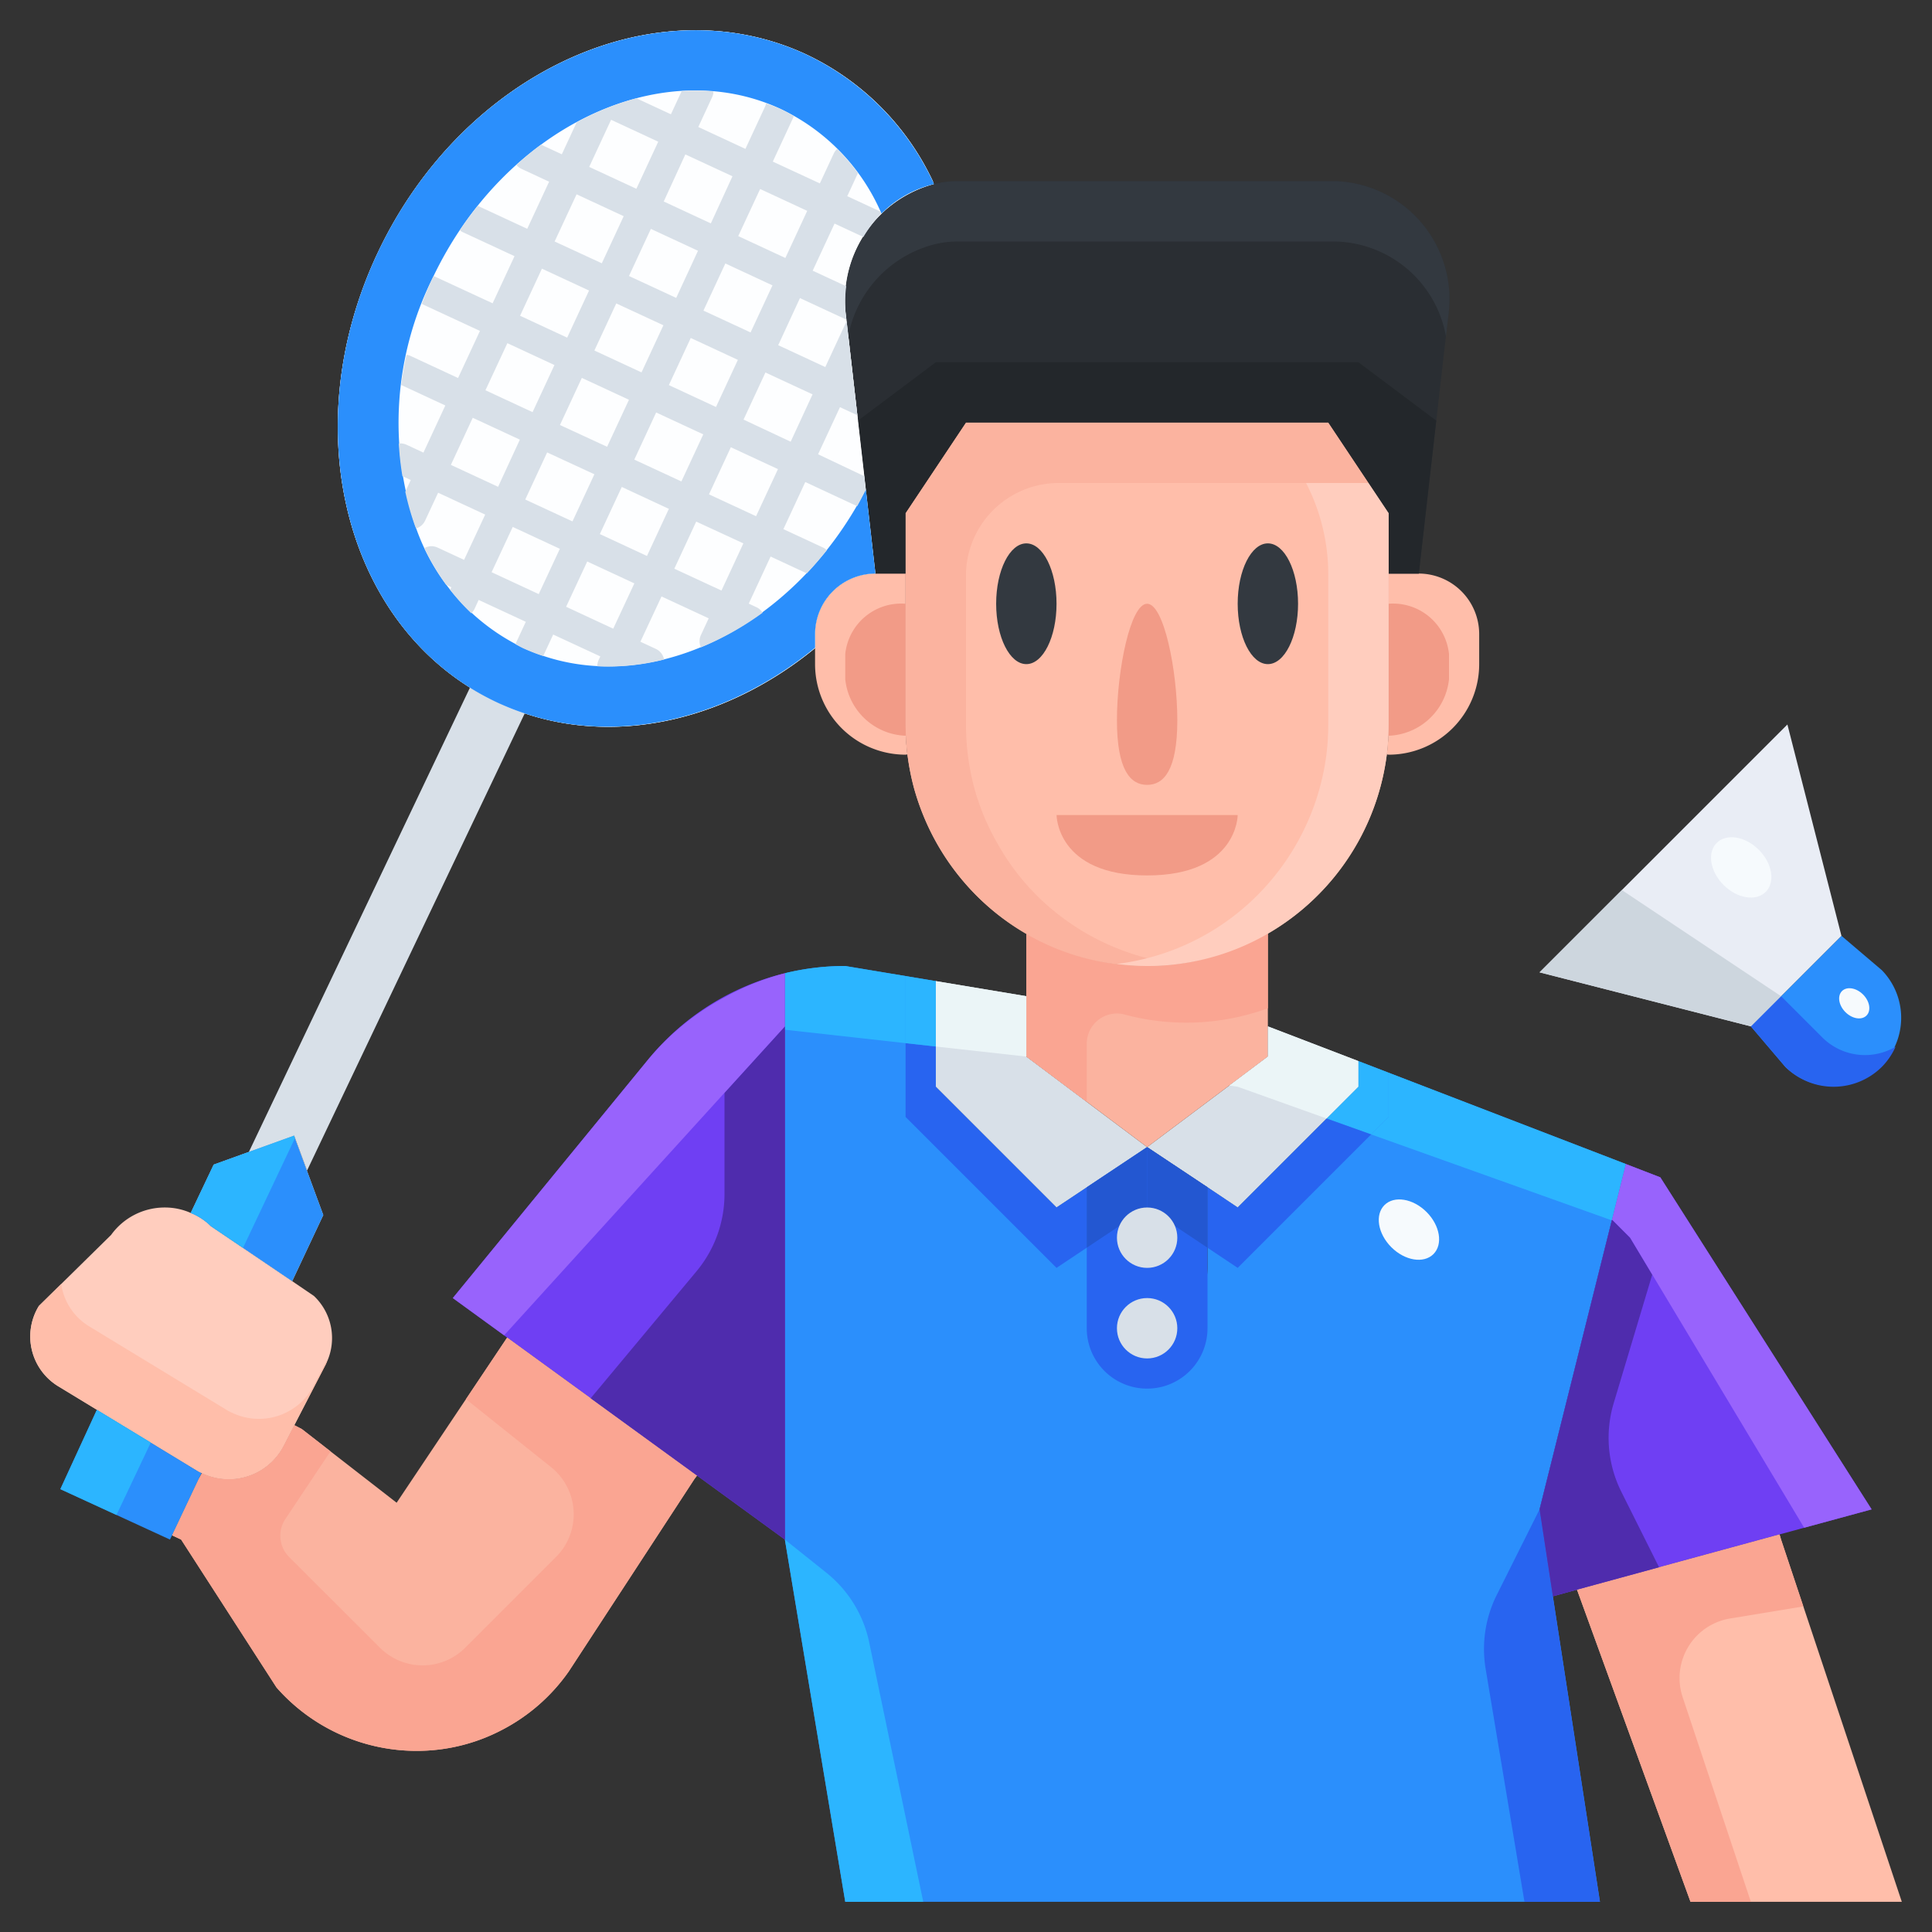
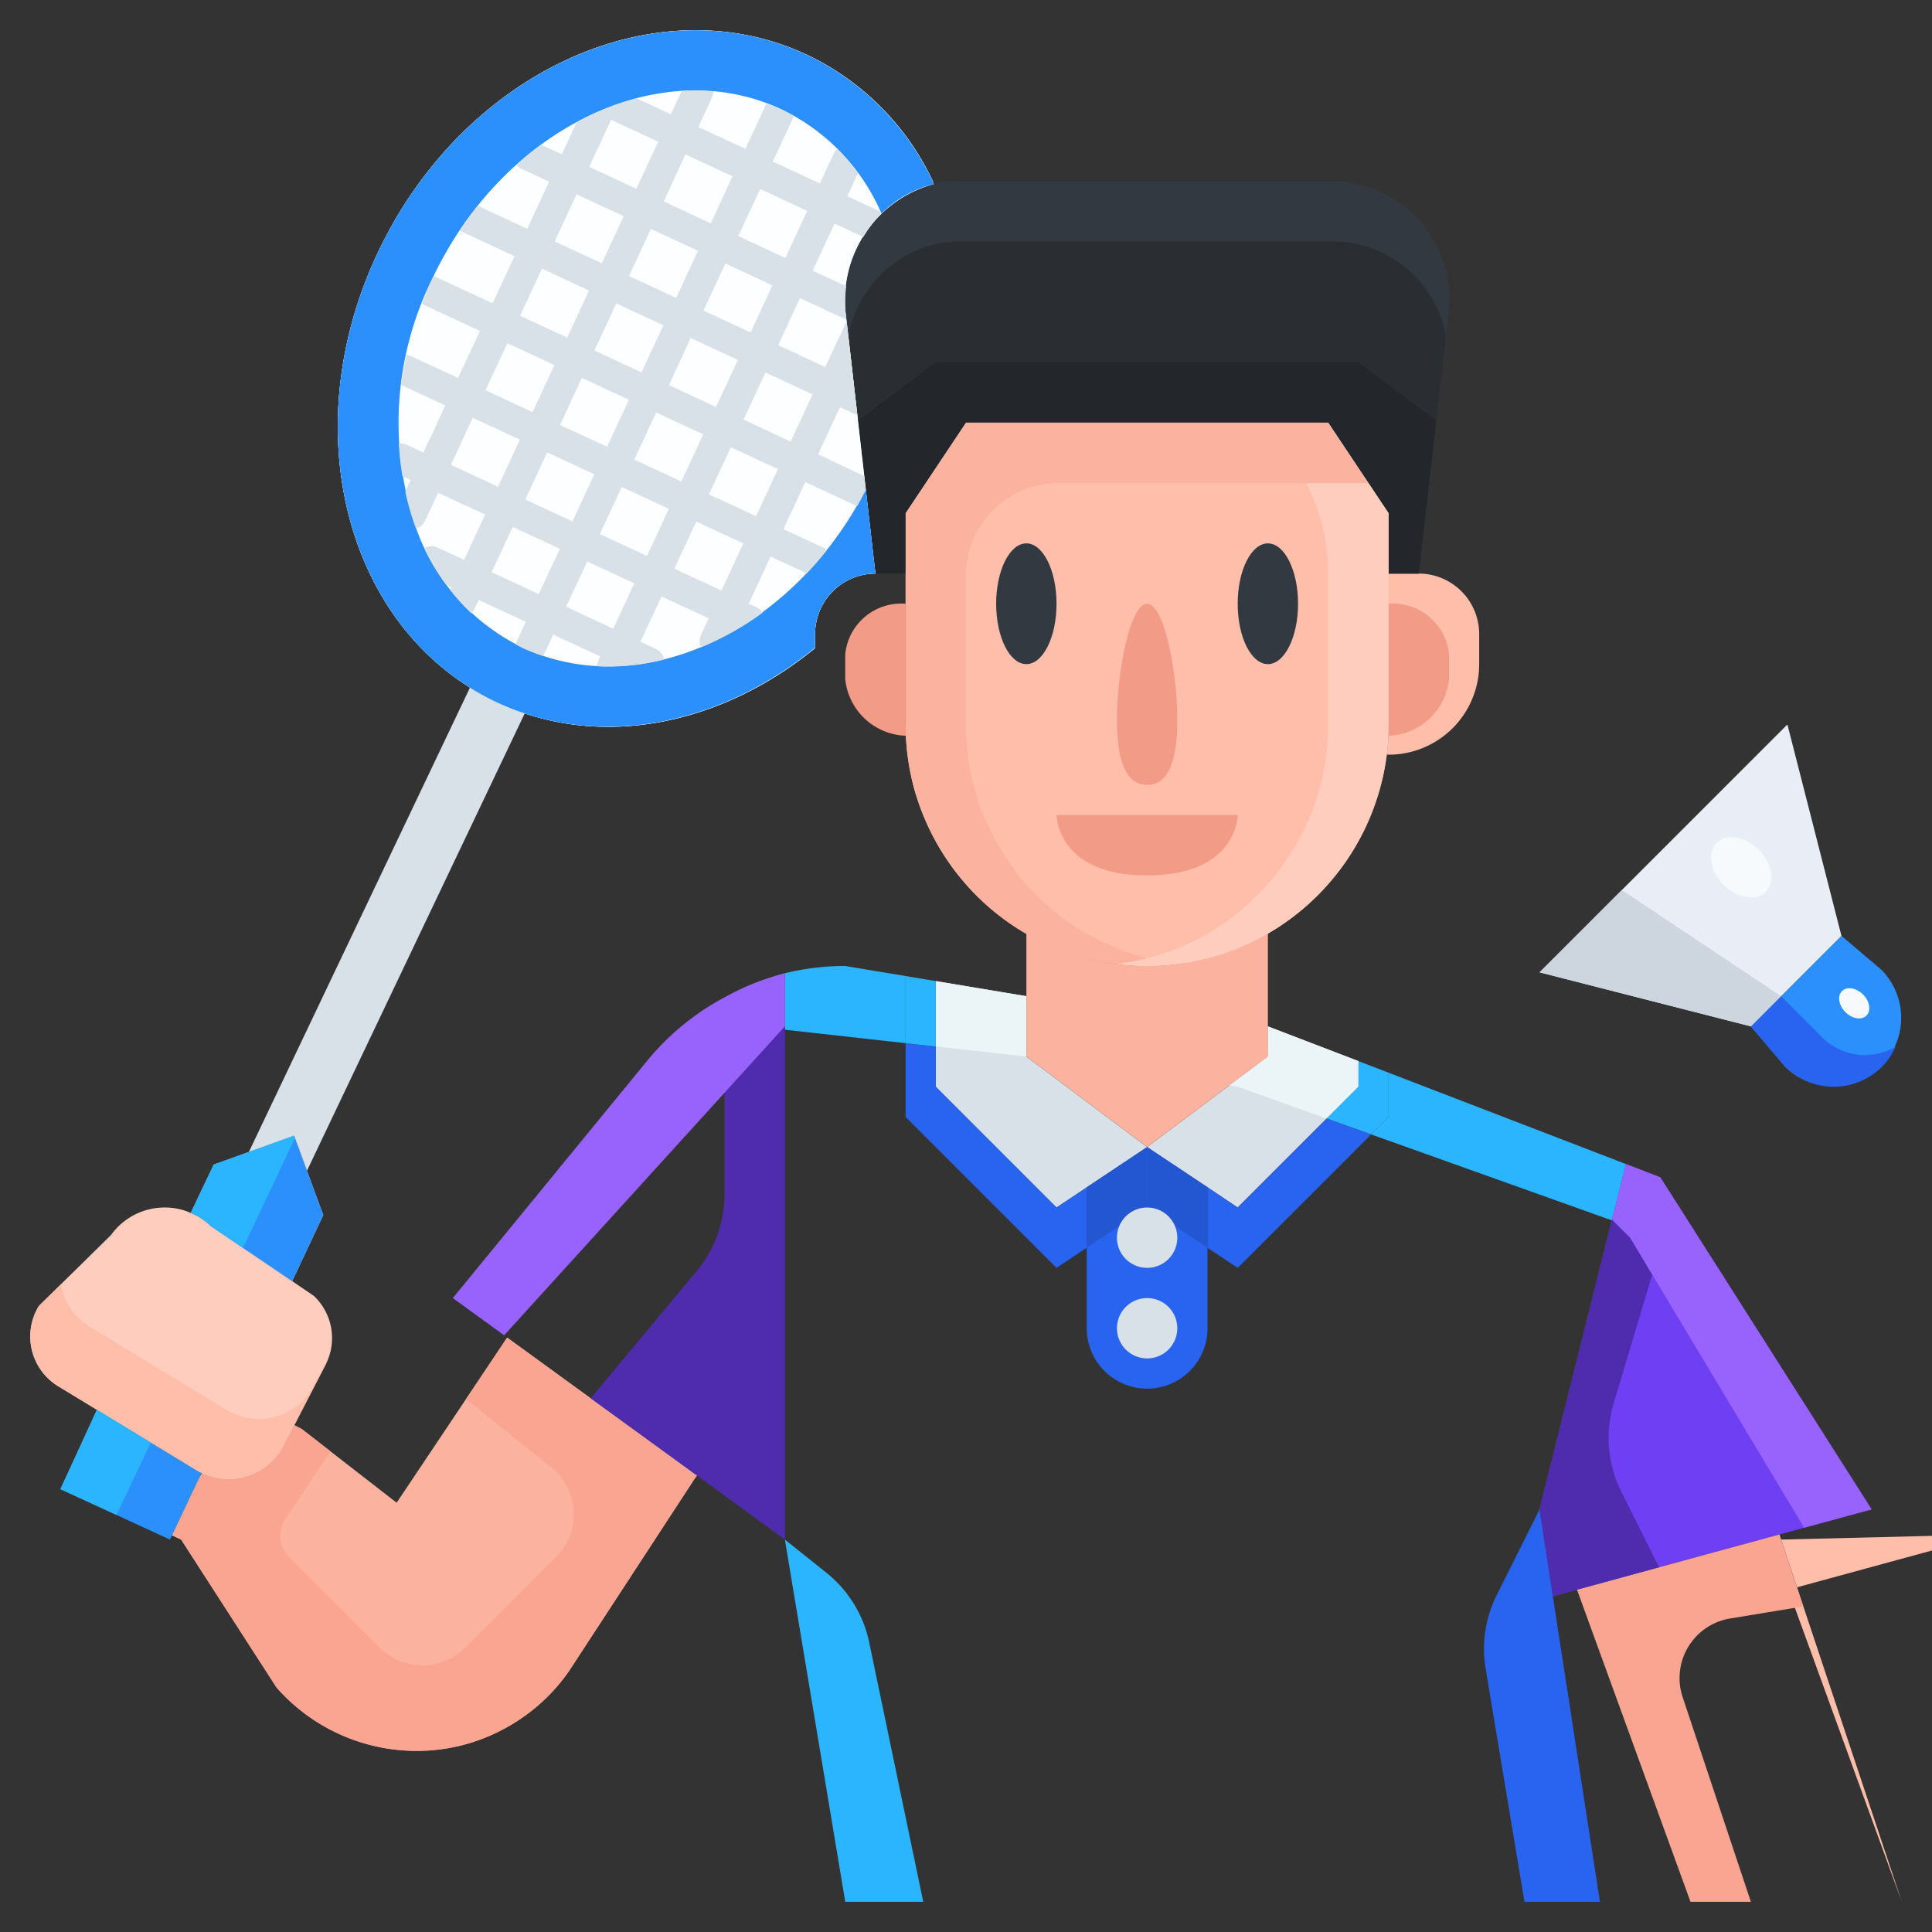
<svg xmlns="http://www.w3.org/2000/svg" height="512" viewBox="0 0 64 64" width="512">
  <rect x="0" y="0" width="64" height="64" fill="#333333" stroke="none" />
  <g id="_05-badminton" data-name="05-badminton">
-     <path d="m59 51 4 12h-7l-3.76-10.34 6.71-1.83z" fill="#ffbeaa" />
+     <path d="m59 51 4 12l-3.76-10.34 6.71-1.83z" fill="#ffbeaa" />
    <path d="m62.34 32.14a2.263 2.263 0 0 1 -3.2 3.2l-1.14-1.34 3-3z" fill="#2b8ffc" />
    <path d="m52.24 52.66-.8.22-.44-2.88 2.86-11.44 1.14.44 7 11-3.05.83z" fill="#6f3ff3" />
    <path d="m59.21 24 1.79 7-3 3-7-1.79z" fill="#e9edf5" />
-     <path d="m51.44 52.88 1.56 10.12h-25l-2-12v-18.76a8.357 8.357 0 0 1 2-.24l3 .5v3.5l4 4 3-2v6a2 2 0 0 0 2-2v-2.67l1 .67 4-4v-.85l8.86 3.41-2.86 11.44z" fill="#2b8ffc" />
    <path d="m49 21v1a3 3 0 0 1 -3 3l-.06-.01a8.1 8.1 0 0 0 .06-.99v-5h1a2.006 2.006 0 0 1 2 2z" fill="#ffbeaa" />
    <path d="m44.24 6a3.912 3.912 0 0 1 3.75 4.33l-.99 8.67h-1v-2l-2-3h-12l-2 3v2h-1l-.99-8.67a3.975 3.975 0 0 1 2.92-4.23 3.177 3.177 0 0 1 .82-.1z" fill="#2a2e33" />
    <path d="m46 19v5a8.1 8.1 0 0 1 -.06.99 8.007 8.007 0 0 1 -13.6 4.67 7.984 7.984 0 0 1 -2.34-5.66v-7l2-3h12l2 3z" fill="#ffbeaa" />
    <path d="m40 39.33-2-1.33 4-3v-1l3 1.15v.85l-4 4z" fill="#d8e0e8" />
    <path d="m38 38-3.001 2-4-4v-3.5l3 .5v2z" fill="#d8e0e8" />
    <path d="m30.9 6 .03.1a3.975 3.975 0 0 0 -2.92 4.23l.99 8.67a2.006 2.006 0 0 0 -2 2v.47c-3.1 2.54-7.09 3.38-10.48 1.82-5.02-2.31-6.81-8.99-4-14.93s9.14-8.88 14.16-6.57a8.764 8.764 0 0 1 4.22 4.21z" fill="#fdfeff" />
-     <path d="m30.059 24.99-.059.01a3 3 0 0 1 -3-3v-1a2.006 2.006 0 0 1 2-2h1v5a8.1 8.1 0 0 0 .059.99z" fill="#ffbeaa" />
-     <path d="m16.8 44.31-1.8-1.31 6.47-7.9a8.424 8.424 0 0 1 4.53-2.86v18.76l-2.91-2.12z" fill="#6f3ff3" />
    <path d="m13.139 49.78 3.66-5.47 6.29 4.57-.089.12-4.16 6.37a6.158 6.158 0 0 1 -2.2 1.93 6.069 6.069 0 0 1 -2.85.7 6.178 6.178 0 0 1 -4.63-2.1l-3.16-4.9-.3-.14.879-1.86.11-.2a2.05 2.05 0 0 0 2.7-.89l.36-.7.25.13z" fill="#fbb39f" />
    <path d="m9.679 42.44.72.49a1.921 1.921 0 0 1 .39 2.27l-1.04 2.01-.36.7a2.05 2.05 0 0 1 -2.7.89 1.14 1.14 0 0 1 -.19-.1l-4.54-2.76a1.932 1.932 0 0 1 -.67-2.68l2.39-2.35a2.189 2.189 0 0 1 1.78-.91 2.105 2.105 0 0 1 .86.18 2 2 0 0 1 .67.44z" fill="#ffcdbe" />
    <path d="m9.739 37.62.97 2.63-1.03 2.19-2.69-1.82a2 2 0 0 0 -.67-.44l.76-1.6z" fill="#dce1eb" />
    <path d="m41.518 31.162a7.853 7.853 0 0 1 -3.518.838 7.969 7.969 0 0 1 -4-1.079v4.079l4 3 4-3v-4.08c-.011.006-.02.014-.03.02-.146.083-.301.148-.452.222z" fill="#fbb39f" />
    <path d="m9.739 37.62.97 2.63-1.03 2.19-2.69-1.82a2 2 0 0 0 -.67-.44l.76-1.6z" fill="#2b8ffc" />
    <path d="m6.5 48.7a.757.757 0 0 0 .18.09l-.98 2.07-.07.14-3.63-1.67 1.21-2.63z" fill="#2b8ffc" />
    <path d="m15.57 22.775-7.326 15.385 1.5-.54.427 1.157 7.223-15.169a8.483 8.483 0 0 1 -.87-.318 8.479 8.479 0 0 1 -.954-.515z" fill="#d8e0e8" />
    <path d="m27.376 52.1-1.376-1.1 2 12h2.584l-1.79-8.591a4 4 0 0 0 -1.418-2.309z" fill="#2cb5ff" />
    <path d="m51.44 52.88-.44-2.88-1.419 2.837a4 4 0 0 0 -.367 2.446l1.286 7.717h2.5z" fill="#2864f0" />
    <path d="m10.389 45.91a2.05 2.05 0 0 1 -2.7.89 1.14 1.14 0 0 1 -.19-.1l-4.54-2.76a1.96 1.96 0 0 1 -.931-1.407l-.739.727a1.932 1.932 0 0 0 .67 2.68l4.541 2.76a1.14 1.14 0 0 0 .19.1 2.05 2.05 0 0 0 2.7-.89l.36-.7 1.04-2.01c.029-.058.034-.12.058-.179l-.1.189z" fill="#ffbeaa" />
    <path d="m38 38-2 1.33v4.67a2 2 0 0 0 2 2 2 2 0 0 0 2-2v-4.67z" fill="#2864f0" />
    <path d="m48 22.5v-.833a1.862 1.862 0 0 0 -2-1.667v4c0 .124-.017.247-.023.373a2.088 2.088 0 0 0 2.023-1.873z" fill="#f29b87" />
    <path d="m30 20a1.862 1.862 0 0 0 -2 1.667v.833a2.088 2.088 0 0 0 2.023 1.873c-.007-.126-.023-.249-.023-.373z" fill="#f29b87" />
    <path d="m30.929 8.1a3.177 3.177 0 0 1 .82-.1h12.491a3.814 3.814 0 0 1 3.66 3.147l.094-.817a3.912 3.912 0 0 0 -3.754-4.33h-12.491a3.177 3.177 0 0 0 -.82.1 3.975 3.975 0 0 0 -2.92 4.23l.091.8a3.884 3.884 0 0 1 2.829-3.03z" fill="#333940" />
    <path d="m45 12h-14.001l-2.578 1.934.578 5.066h1v-2l2-3h12.001l2 3v2h1l.578-5.066z" fill="#23272b" />
    <path d="m30.9 6 .03.1a3.975 3.975 0 0 0 -2.92 4.23l.99 8.67a2.006 2.006 0 0 0 -2 2v.47c-3.1 2.54-7.09 3.38-10.48 1.82-5.02-2.31-6.81-8.99-4-14.93s9.14-8.88 14.16-6.57a8.764 8.764 0 0 1 4.22 4.21z" fill="#fdfeff" />
    <path d="m25.838 3.6c-4.014-1.847-9.18.669-11.514 5.611a10.759 10.759 0 0 0 -.578 8.188 6.937 6.937 0 0 0 3.6 4.07c3.915 1.8 8.92-.556 11.33-5.26l-.672-5.881a4.122 4.122 0 0 1 1.196-3.253 6.8 6.8 0 0 0 -3.362-3.475z" fill="none" />
    <path d="m29 19-.318-2.789c-2.41 4.7-7.415 7.06-11.33 5.26a6.937 6.937 0 0 1 -3.6-4.07 10.759 10.759 0 0 1 .578-8.188c2.334-4.942 7.5-7.458 11.514-5.611a6.8 6.8 0 0 1 3.356 3.473 3.661 3.661 0 0 1 1.729-.975h.014a8.812 8.812 0 0 0 -4.269-4.311c-5.013-2.307-11.352.636-14.158 6.573s-1.015 12.621 4 14.929c3.389 1.557 7.384.709 10.484-1.835v-.456a2.006 2.006 0 0 1 2-2z" fill="#2b8ffc" />
    <path d="m27.1 15.048.725-1.56.576.267-.133-1.164-.022-.011.017-.036-.218-1.906-.706 1.521-1.56-.724.721-1.561 1.537.714-.03-.258a4.269 4.269 0 0 1 .025-.848l-1.111-.515.725-1.561.955.444a4 4 0 0 1 .593-.775c-.01-.021-.018-.044-.028-.066l-1.1-.51.354-.764a6.709 6.709 0 0 0 -.69-.8.5.5 0 0 0 -.112.153l-.459.988-1.559-.723.7-1.507c-.152-.085-.3-.17-.463-.243s-.3-.119-.455-.176a.459.459 0 0 0 -.022.069l-.667 1.436-1.561-.725.458-.988a.489.489 0 0 0 .045-.189 7.1 7.1 0 0 0 -1.052-.015l-.358.771-1.142-.53a9 9 0 0 0 -1.982.8l-.49 1.055-.688-.319c-.281.205-.552.432-.817.669a.493.493 0 0 0 .169.133l.915.425-.725 1.56-1.641-.762q-.309.387-.592.808a.438.438 0 0 0 .074.054l1.738.807-.725 1.561-1.944-.9h-.012c-.013.026-.027.05-.04.076-.131.278-.244.561-.352.844l1.928.895-.725 1.56-1.6-.743a.5.5 0 0 0 -.108-.026q-.11.5-.176 1l1.462.679-.725 1.561-.566-.263a.484.484 0 0 0 -.25-.038 9.88 9.88 0 0 0 .119 1.08l.277.129-.181.389a8.869 8.869 0 0 0 .319 1.124c.012.032.026.061.038.092a.491.491 0 0 0 .3-.261l.43-.923 1.56.724-.7 1.5-.88-.408a.481.481 0 0 0 -.437.019 7.437 7.437 0 0 0 .724 1.216l.172.08-.04.086a6.662 6.662 0 0 0 .7.776.522.522 0 0 0 .106-.142l.138-.3.073.034 1.489.691-.344.741c.09.047.177.1.27.142a6.6 6.6 0 0 0 .65.251l.331-.712 1.561.724-.056.121a.5.5 0 0 0 -.044.207 7.518 7.518 0 0 0 2.213-.224.493.493 0 0 0 -.27-.351l-.515-.239.7-1.5 1.562.725-.258.556a.492.492 0 0 0 0 .406 9.792 9.792 0 0 0 2.045-1.148.483.483 0 0 0 -.2-.18l-.26-.121.724-1.56 1.2.558c.23-.243.45-.5.663-.767a.474.474 0 0 0 -.1-.077l-1.339-.621.725-1.561 1.719.8c.1-.175.191-.361.284-.543l-.052-.452zm-1.92-8.787 1.56.724-.724 1.561-1.561-.725zm-6.631 7.818.725-1.561 1.561.725-.724 1.557zm1.141 1.632-.726 1.561-1.564-.725.725-1.56zm0-4.1.725-1.56 1.561.724-.725 1.561zm1.146-2.468.725-1.561 1.561.725-.722 1.561zm.9 4.521 1.561.725-.725 1.56-1.56-.724zm.421-.907.725-1.561 1.561.725-.725 1.561zm1.146-2.468.725-1.561 1.561.725-.725 1.56zm-.6-5.174 1.561.724-.716 1.561-1.561-.725zm-2.46-1.147 1.562.726-.724 1.56-1.563-.725zm-1.143 2.469 1.561.724-.725 1.561-1.563-.722zm-1.148 2.463 1.561.724-.725 1.561-1.56-.725zm-1.145 2.468 1.56.724-.725 1.561-1.561-.725zm-1.871 4.032.724-1.56 1.561.724-.721 1.562zm2.91 4.28-1.561-.725.7-1.5 1.561.725zm2.468 1.146-1.561-.726.7-1.5 1.561.725zm1.118-2.409-1.561-.725.726-1.561 1.56.725zm2.468 1.146-1.562-.724.725-1.561 1.562.722zm1.146-2.463-1.56-.724.724-1.561 1.561.725zm1.146-2.468-1.561-.732.725-1.561 1.561.725z" fill="#d8e0e8" />
    <path d="m9.739 37.62-2.66.96-.76 1.6a2 2 0 0 1 .67.44l1.061.718 1.72-3.633z" fill="#2cb5ff" />
    <path d="m1.999 49.33 1.859.855 1.137-2.399-1.786-1.086z" fill="#2cb5ff" />
    <g fill="#faa592">
      <path d="m16.8 44.31-1.364 2.039 2.818 2.251a2 2 0 0 1 .165 2.976l-3.006 3.006a2 2 0 0 1 -2.828 0l-3.006-3.002a1 1 0 0 1 -.125-1.262l1.494-2.241-.948-.737-.25-.13-.36.7a2.05 2.05 0 0 1 -2.7.89l-.11.2-.88 1.86.3.14 3.16 4.9a6.178 6.178 0 0 0 4.63 2.1 6.069 6.069 0 0 0 2.85-.7 6.158 6.158 0 0 0 2.2-1.93l4.16-6.37.09-.12z" />
-       <path d="m37.3 33.62a7.89 7.89 0 0 0 4.7-.22v-2.48c-.011.006-.02.014-.03.02-.146.083-.3.148-.452.222a7.853 7.853 0 0 1 -3.518.838 7.969 7.969 0 0 1 -4-1.079v4.079l2 1.5v-1.934a1 1 0 0 1 1.3-.946z" />
      <path d="m57.309 53.615 2.428-.4-.737-2.215-.05-.17-6.71 1.83 3.76 10.34h2l-2.26-6.78a2 2 0 0 1 1.569-2.605z" />
    </g>
    <path d="m33.059 27.97a7.79 7.79 0 0 1 -.78-1.85 8.36 8.36 0 0 1 -.22-1.13 8.1 8.1 0 0 1 -.059-.99v-5.031a3.075 3.075 0 0 1 3.12-2.969h10.213l-1.333-2h-12l-1.333 2-.667 1v7a8.1 8.1 0 0 0 .06.99 8.36 8.36 0 0 0 .22 1.13 8.3 8.3 0 0 0 2.06 3.54 7.91 7.91 0 0 0 6.66 2.271 8.028 8.028 0 0 1 -4.66-2.271 7.838 7.838 0 0 1 -1.281-1.69z" fill="#fbb39f" />
    <path d="m45.333 16h-2.068a6.593 6.593 0 0 1 .735 3v5a8.1 8.1 0 0 1 -.06.99 8.054 8.054 0 0 1 -2.78 5.12 7.935 7.935 0 0 1 -4.16 1.821 8.063 8.063 0 0 0 1 .069 7.941 7.941 0 0 0 5.16-1.89 8.054 8.054 0 0 0 2.78-5.12 8.1 8.1 0 0 0 .06-.99v-7z" fill="#ffcdbe" />
    <path d="m45.421 37.579 7.972 2.847.467-1.866-7.86-3.025v1.465z" fill="#2cb5ff" />
    <path d="m30 32.333-2-.333a8.357 8.357 0 0 0 -2 .24v1.871l4 .445z" fill="#2cb5ff" />
    <path d="m43.947 37.053 1.053-1.053v-.85l-3-1.15v1l-1.28.96.28.04z" fill="#ebf5f7" />
    <path d="m33.999 35v-2l-3-.5v2.167z" fill="#ebf5f7" />
    <path d="m43.947 37.053 1.474.526.579-.579v-1.465l-1-.385v.85z" fill="#2cb5ff" />
    <path d="m34.999 40-4-4v-1.333l-1-.111v2.444l5 5 1-.667v-2z" fill="#2864f0" />
    <path d="m41 40-1-.67v2.003l1 .667 4.421-4.421-1.474-.526z" fill="#2864f0" />
    <path d="m30.999 34.667v-2.167l-1-.167v2.223z" fill="#2cb5ff" />
    <path d="m38 38v2l2 1.333v-2.003z" fill="#2357d1" />
    <path d="m38 38-2.001 1.333v2l2.001-1.333z" fill="#2357d1" />
    <path d="m53.456 46.481 1.277-4.259-.733-1.222-.6-.6-2.4 9.6.44 2.88.8-.22 2.719-.742-1.25-2.5a4 4 0 0 1 -.253-2.937z" fill="#4f2cad" />
    <path d="m55.476 39.748-.476-.748-1.14-.44-.46 1.84.6.6.733 1.222 5.032 8.386 2.235-.608z" fill="#9863fc" />
    <path d="m24 39.552a4 4 0 0 1 -.927 2.561l-3.507 4.207 3.523 2.56 2.911 2.12v-17l-2 2.2z" fill="#4f2cad" />
    <path d="m24 33.039a8.442 8.442 0 0 0 -2.53 2.061l-6.47 7.9 1.7 1.234 7.3-8.034 2-2.2v-1.76a8.328 8.328 0 0 0 -2 .799z" fill="#9863fc" />
    <path d="m60.369 34.369-1.369-1.369-1 1 1.14 1.34a2.269 2.269 0 0 0 3.2 0 2.222 2.222 0 0 0 .452-.665 2 2 0 0 1 -2.423-.306z" fill="#2864f0" />
    <path d="m53.726 29.484-2.726 2.726 7 1.79 1-1z" fill="#cdd6de" />
    <ellipse cx="42" cy="20" fill="#333940" rx="1" ry="2" />
    <ellipse cx="33.999" cy="20" fill="#333940" rx="1" ry="2" />
    <path d="m39 23.857c0 1.657-.448 2.143-1 2.143s-1-.486-1-2.143.447-3.857 1-3.857 1 2.2 1 3.857z" fill="#f29b87" />
    <circle cx="38" cy="41" fill="#d8e0e8" r="1" />
    <circle cx="38" cy="44" fill="#d8e0e8" r="1" />
-     <ellipse cx="46.681" cy="40.708" fill="#f6fafd" rx=".825" ry="1.148" transform="matrix(.707 -.707 .707 .707 -15.111 44.955)" />
    <ellipse cx="57.681" cy="28.708" fill="#f6fafd" rx=".825" ry="1.148" transform="matrix(.707 -.707 .707 .707 -3.397 49.218)" />
    <ellipse cx="61.427" cy="33.208" fill="#f6fafd" rx=".413" ry=".574" transform="matrix(.707 -.707 .707 .707 -5.483 53.187)" />
    <path d="m35 27h6s0 2-3 2-3-2-3-2z" fill="#f29b87" />
  </g>
</svg>